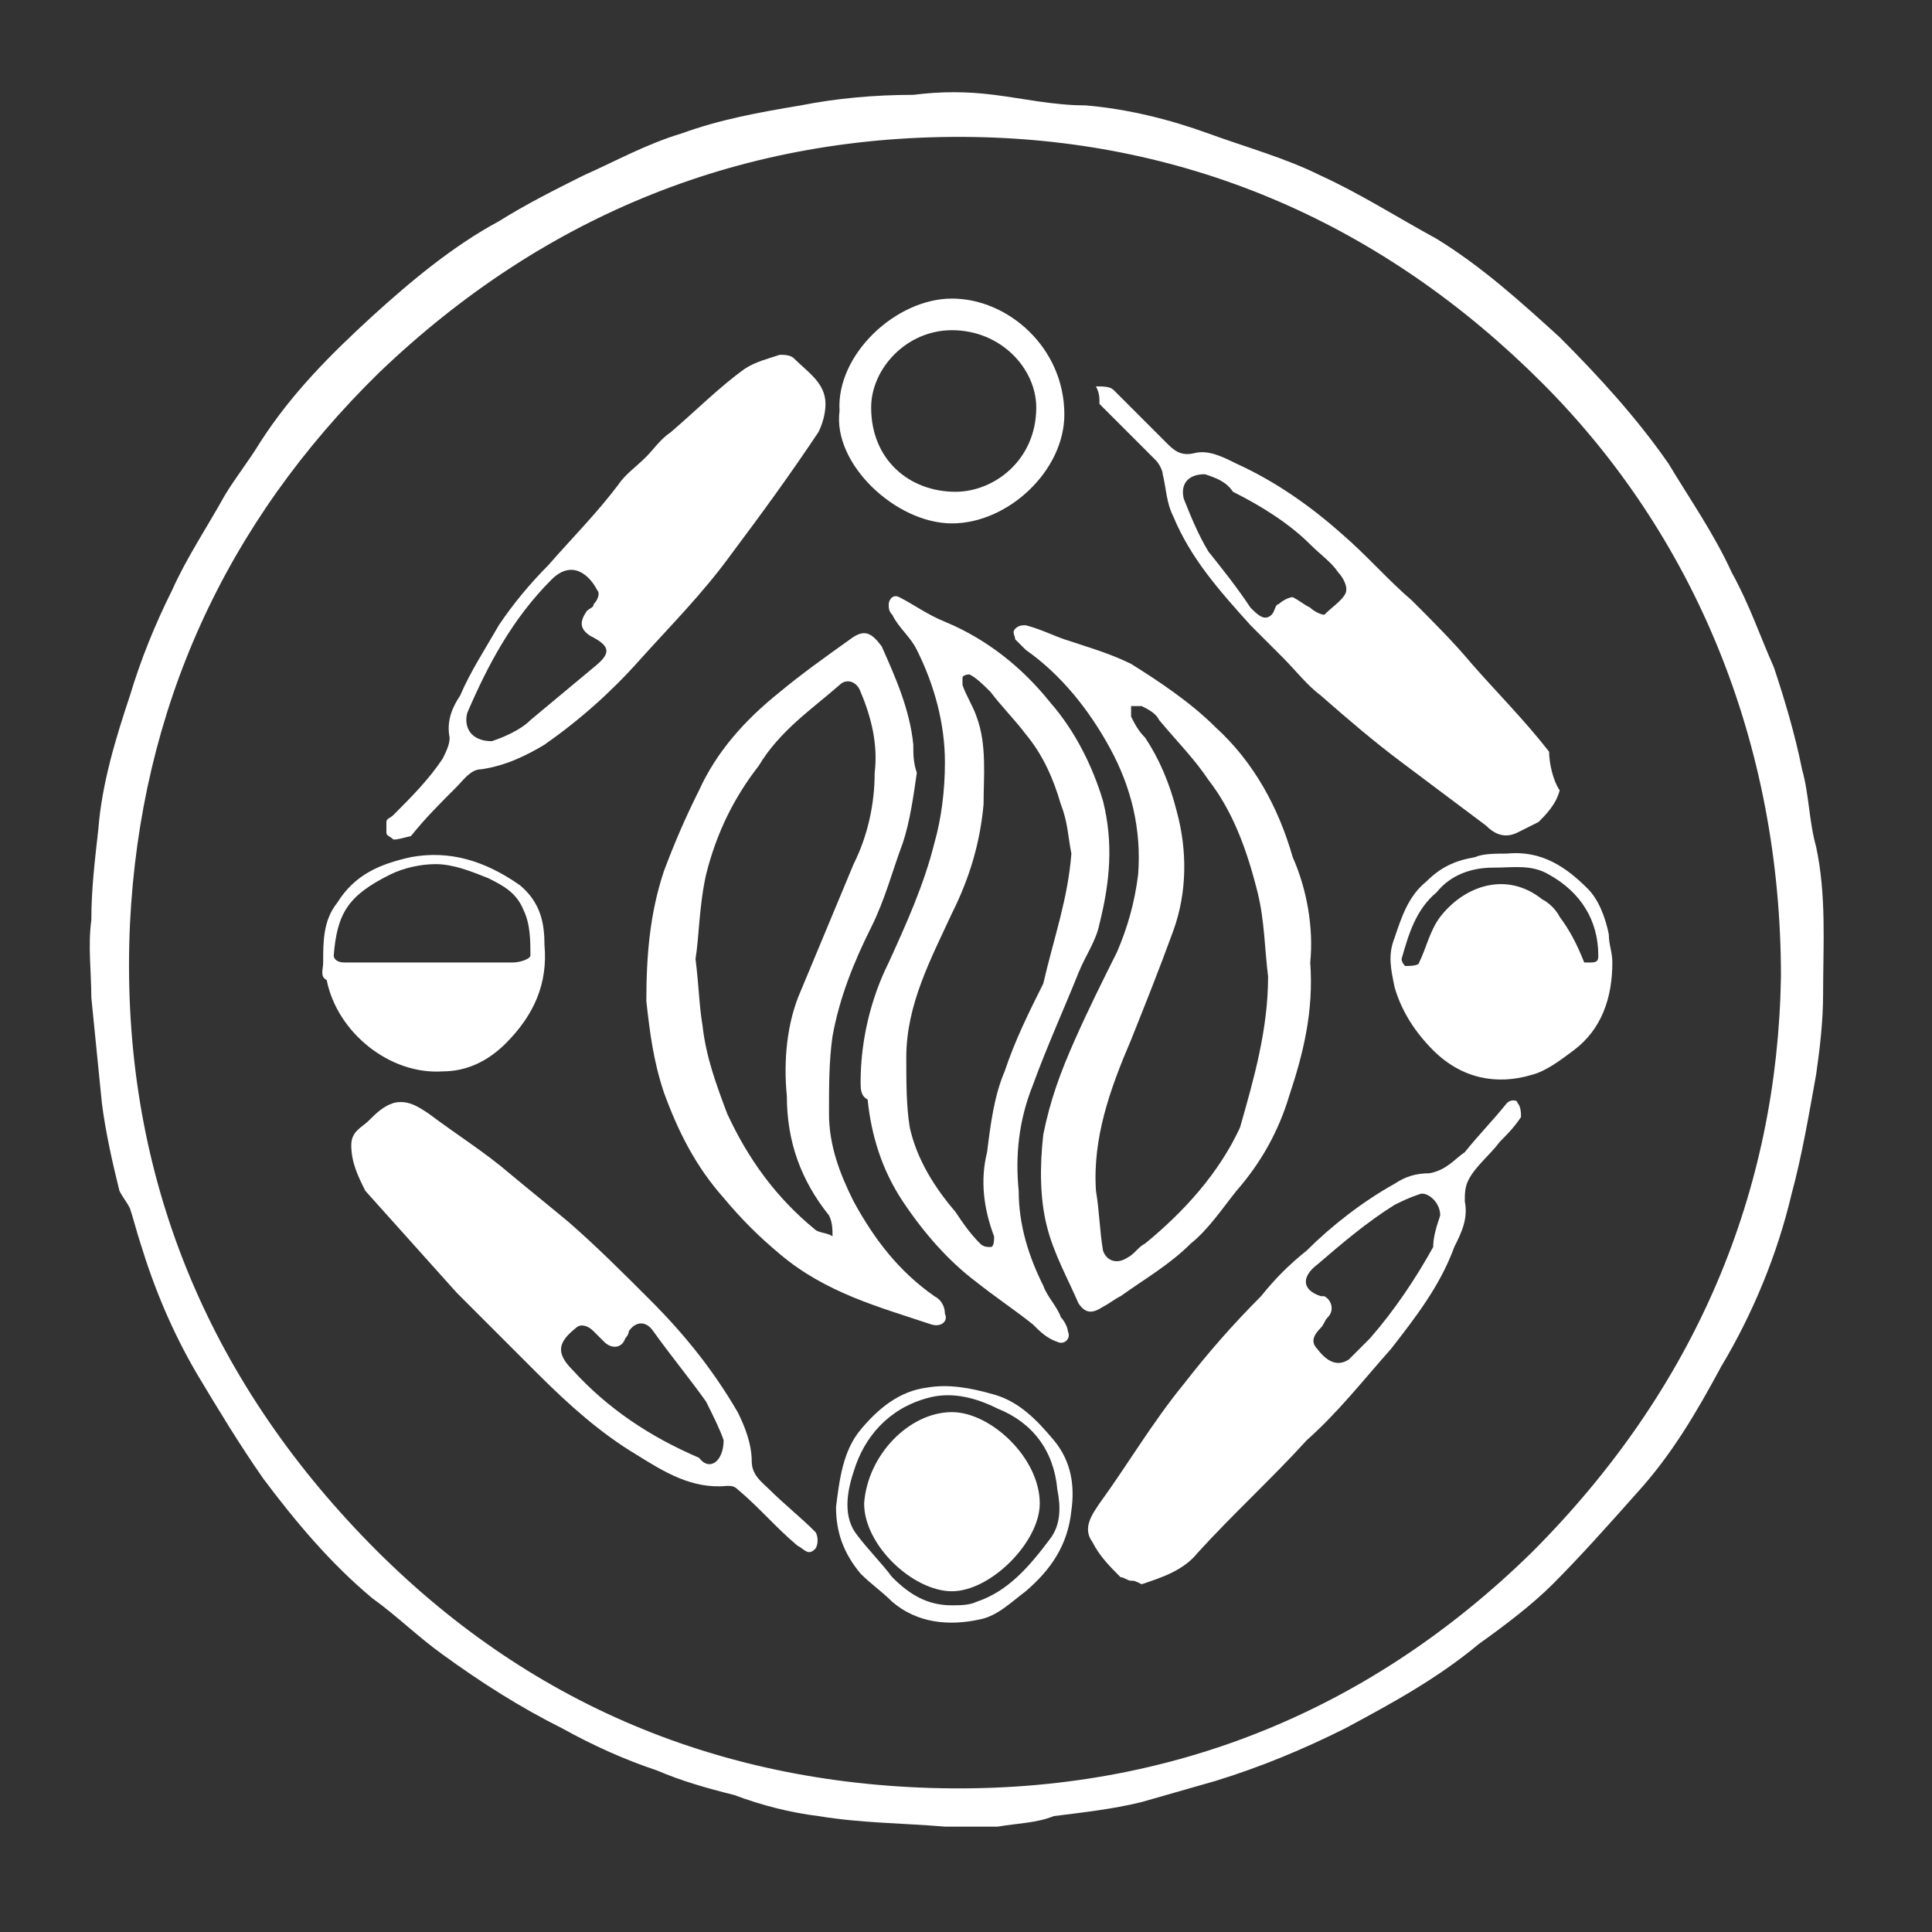
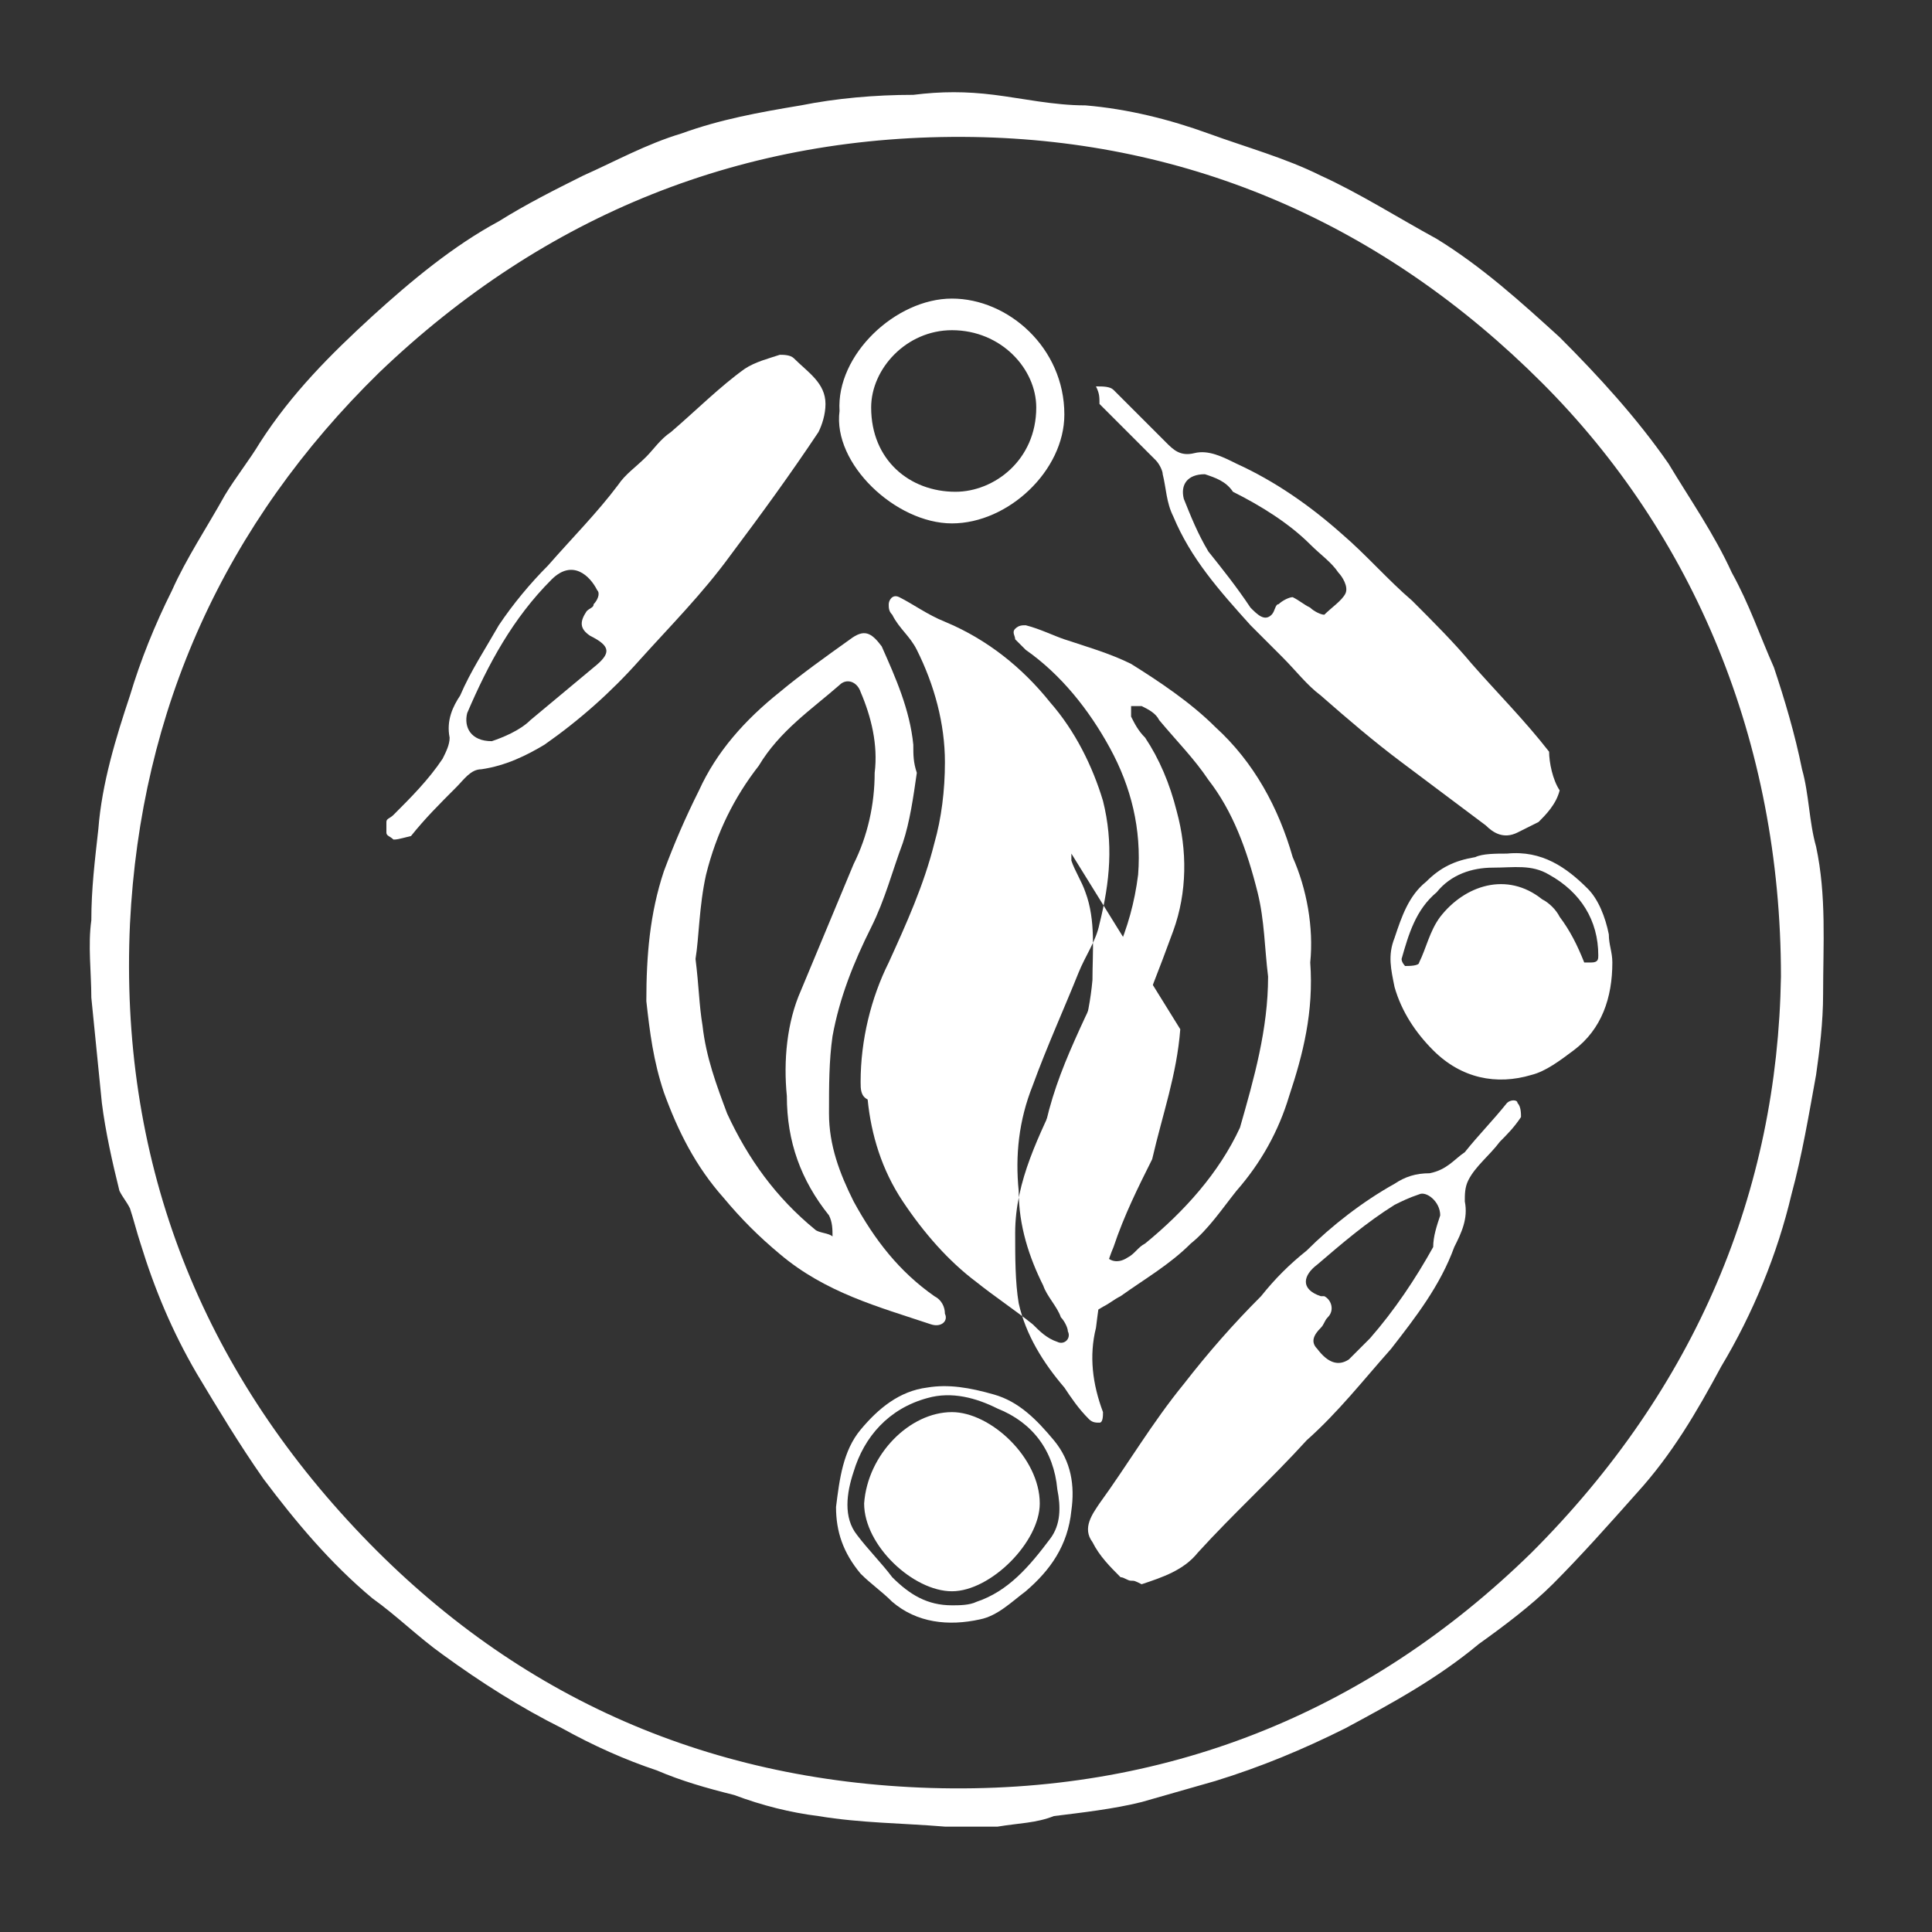
<svg xmlns="http://www.w3.org/2000/svg" enable-background="new 0 0 55 55" viewBox="0 0 55 55">
  <rect x="0" y="0" width="55" height="55" fill="#333333" stroke="none" />
  <g fill="#fff">
    <path d="m28.4 52c-.5 0-1 0-1.5 0-1.2-.1-2.4-.1-3.6-.3-.8-.1-1.6-.3-2.4-.6-.8-.2-1.5-.4-2.2-.7-.9-.3-1.8-.7-2.7-1.2-1.2-.6-2.3-1.3-3.4-2.1-.7-.5-1.3-1.1-2-1.6-1.2-1-2.2-2.2-3.1-3.4-.7-1-1.3-2-1.9-3-.7-1.2-1.2-2.4-1.6-3.7-.1-.3-.2-.7-.3-1-.1-.2-.2-.3-.3-.5-.2-.8-.4-1.7-.5-2.5-.1-1-.2-2-.3-3 0-.7-.1-1.5 0-2.2 0-.9.1-1.7.2-2.6.1-1.3.5-2.6.9-3.8.3-1 .7-2 1.2-3 .4-.9 1-1.8 1.5-2.7.3-.5.7-1 1-1.5.9-1.4 2-2.5 3.2-3.6 1.1-1 2.3-2 3.6-2.7.8-.5 1.6-.9 2.4-1.3.9-.4 1.8-.9 2.8-1.2 1.1-.4 2.2-.6 3.4-.8 1-.2 2.1-.3 3.2-.3.8-.1 1.5-.1 2.3 0 .8.1 1.7.3 2.6.3 1.2.1 2.4.4 3.5.8s2.2.7 3.2 1.2c1.1.5 2.2 1.2 3.3 1.8 1.3.8 2.4 1.8 3.5 2.8 1.1 1.1 2.2 2.3 3.1 3.6.6 1 1.3 2 1.8 3.1.5.9.8 1.8 1.2 2.7.3.9.6 1.9.8 2.9.2.7.2 1.5.4 2.2.3 1.4.2 2.8.2 4.2 0 .8-.1 1.6-.2 2.3-.2 1.1-.4 2.3-.7 3.4-.4 1.7-1.1 3.4-2 4.9-.7 1.3-1.4 2.5-2.4 3.6-.8.9-1.6 1.8-2.4 2.6-.6.6-1.4 1.2-2.1 1.7-1.2 1-2.5 1.7-3.8 2.4-1.2.6-2.4 1.1-3.7 1.5-.7.2-1.4.4-2.1.6-.8.2-1.7.3-2.5.4-.5.2-1 .2-1.6.3zm22.3-24.2c0-6.7-2.5-12.6-6.8-16.9-4.5-4.5-10-6.9-16.2-7-6.5-.1-12.2 2.2-16.9 6.7-4.4 4.3-6.8 9.6-7.1 15.7-.3 6.6 1.9 12.4 6.4 17.2 4.4 4.7 9.9 7.2 16.4 7.4 6.6.2 12.4-2.1 17.1-6.7 4.7-4.7 7-10.3 7.1-16.4z" />
    <path d="m37.3 27.4c.1 1.4-.2 2.6-.6 3.8-.3 1-.8 1.9-1.5 2.7-.4.5-.8 1.1-1.3 1.5-.6.6-1.3 1-2 1.5-.2.1-.3.2-.5.3-.3.2-.5.2-.7-.1-.3-.7-.7-1.4-.9-2.2s-.2-1.7-.1-2.6c.2-1 .5-1.8.9-2.7s.8-1.7 1.2-2.5c.3-.7.5-1.4.6-2.2.1-1.3-.2-2.5-.8-3.6s-1.4-2.1-2.4-2.8c-.1-.1-.2-.2-.3-.3 0-.1-.1-.2 0-.3s.2-.1.3-.1c.4.1.8.3 1.1.4.6.2 1.3.4 1.9.7.8.5 1.7 1.1 2.4 1.8 1.1 1 1.8 2.3 2.2 3.7.4.9.6 2 .5 3zm-1.2.4c-.1-.8-.1-1.6-.3-2.4-.3-1.2-.7-2.3-1.4-3.2-.4-.6-.9-1.1-1.4-1.7-.1-.2-.3-.3-.5-.4-.1 0-.2 0-.3 0v.3c.1.2.2.4.4.6.4.6.7 1.3.9 2.1.3 1.1.3 2.3-.1 3.4s-.8 2.1-1.2 3.1c-.6 1.4-1.1 2.8-1 4.3.1.6.1 1.1.2 1.7.1.3.4.4.7.2.2-.1.3-.3.5-.4 1.1-.9 2.1-2 2.7-3.3.4-1.4.8-2.8.8-4.3z" />
    <path d="m26.1 22c-.1.7-.2 1.4-.4 2-.3.8-.5 1.6-.9 2.4-.5 1-.9 2-1.1 3.1-.1.7-.1 1.4-.1 2.2 0 .9.3 1.7.7 2.5.6 1.1 1.3 2 2.3 2.7.2.1.3.3.3.5.1.2-.1.4-.4.3-1.5-.5-3-.9-4.3-2-.6-.5-1.1-1-1.6-1.6-.8-.9-1.3-1.9-1.7-3-.3-.9-.4-1.7-.5-2.6 0-1.3.1-2.5.5-3.7.3-.8.6-1.5 1-2.3.5-1.1 1.3-2 2.3-2.8.6-.5 1.3-1 2-1.5.4-.3.6-.2.9.2.4.9.8 1.8.9 2.8 0 .3 0 .5.1.8-.1 0 0 0 0 0zm-6.3 5.3c.1.8.1 1.3.2 1.9.1.9.4 1.7.7 2.5.6 1.3 1.4 2.4 2.5 3.3.1.1.4.1.5.2 0-.2 0-.4-.1-.6-.8-1-1.2-2.1-1.2-3.4-.1-1 0-2.1.4-3 .5-1.2 1-2.4 1.5-3.6.4-.8.6-1.7.6-2.6.1-.8-.1-1.6-.4-2.3-.1-.3-.4-.4-.6-.2-.8.7-1.7 1.3-2.3 2.3-.7.9-1.2 1.9-1.5 3.1-.2.9-.2 1.8-.3 2.4z" />
-     <path d="m24.5 30.8c0-1.2.3-2.4.8-3.4.5-1.1 1-2.2 1.3-3.4.2-.7.3-1.5.3-2.3 0-1.1-.3-2.2-.8-3.2-.2-.4-.5-.6-.7-1-.1-.1-.1-.2-.1-.3s.1-.3.3-.2c.4.2.8.5 1.3.7 1.2.5 2.2 1.3 3 2.3.7.8 1.2 1.8 1.5 2.8.3 1.2.2 2.3-.1 3.5-.1.5-.4.9-.6 1.4-.4 1-.9 2.1-1.3 3.2-.4 1-.5 2-.4 3 0 1 .3 1.9.7 2.7.1.3.4.6.5.9.1.1.2.3.2.4.1.2-.1.4-.3.3-.3-.1-.5-.3-.7-.5-.5-.4-1.1-.8-1.6-1.2-.8-.6-1.5-1.4-2.1-2.3s-.9-1.9-1-2.9c-.2-.1-.2-.3-.2-.5zm6-6.5c-.1-.5-.1-.9-.3-1.4-.2-.7-.5-1.4-1-2-.3-.4-.7-.8-1-1.2-.2-.2-.4-.4-.6-.5 0 0-.2 0-.2.1v.2c.1.3.3.6.4.9.3.8.2 1.7.2 2.5-.1 1.1-.4 2.1-.9 3.1-.6 1.3-1.3 2.6-1.3 4.1 0 .7 0 1.4.1 2 .2.9.7 1.7 1.3 2.4.2.3.4.6.7.9.1.1.2.1.3.1s.1-.2.1-.3c-.3-.8-.4-1.6-.2-2.4.1-.8.2-1.6.5-2.3.3-.9.7-1.7 1.1-2.5.3-1.3.7-2.4.8-3.7z" />
+     <path d="m24.5 30.8c0-1.2.3-2.4.8-3.4.5-1.1 1-2.2 1.3-3.4.2-.7.3-1.5.3-2.3 0-1.1-.3-2.2-.8-3.2-.2-.4-.5-.6-.7-1-.1-.1-.1-.2-.1-.3s.1-.3.3-.2c.4.2.8.5 1.3.7 1.2.5 2.2 1.3 3 2.3.7.8 1.2 1.8 1.5 2.8.3 1.2.2 2.3-.1 3.5-.1.5-.4.9-.6 1.4-.4 1-.9 2.1-1.3 3.2-.4 1-.5 2-.4 3 0 1 .3 1.9.7 2.7.1.3.4.6.5.9.1.1.2.3.2.4.1.2-.1.4-.3.3-.3-.1-.5-.3-.7-.5-.5-.4-1.1-.8-1.6-1.2-.8-.6-1.5-1.4-2.1-2.3s-.9-1.9-1-2.9c-.2-.1-.2-.3-.2-.5zm6-6.5v.2c.1.3.3.6.4.9.3.8.2 1.7.2 2.5-.1 1.1-.4 2.1-.9 3.1-.6 1.3-1.3 2.6-1.3 4.1 0 .7 0 1.4.1 2 .2.9.7 1.7 1.3 2.4.2.3.4.6.7.9.1.1.2.1.3.1s.1-.2.1-.3c-.3-.8-.4-1.6-.2-2.4.1-.8.2-1.6.5-2.3.3-.9.7-1.7 1.1-2.5.3-1.3.7-2.4.8-3.7z" />
    <path d="m44.4 22.5c-.1.4-.4.7-.6.9-.2.1-.4.2-.6.3-.4.2-.7 0-.9-.2-.8-.6-1.6-1.2-2.4-1.8s-1.5-1.2-2.3-1.9c-.4-.3-.7-.7-1.1-1.1-.3-.3-.6-.6-.9-.9-.9-1-1.7-1.9-2.2-3.1-.2-.4-.2-.8-.3-1.2 0-.1-.1-.3-.2-.4-.5-.5-1-1-1.5-1.5 0 0-.1-.1-.1-.1 0-.2 0-.3-.1-.5.2 0 .4 0 .5.1l1.5 1.5c.2.2.4.4.8.3s.8.1 1.2.3c1.1.5 2.1 1.2 3 2 .7.6 1.3 1.3 2 1.9.6.6 1.2 1.2 1.7 1.8.7.8 1.5 1.6 2.2 2.5 0 .3.1.8.3 1.1zm-10.1-9c-.5 0-.7.3-.6.7.2.5.4 1 .7 1.5.4.5.8 1 1.2 1.6.2.2.4.4.6.2.1-.1.1-.3.2-.3.1-.1.3-.2.4-.2.2.1.3.2.5.3.1.1.3.2.4.2.2-.2.5-.4.6-.6s-.1-.5-.2-.6c-.2-.3-.5-.5-.8-.8-.6-.6-1.4-1.1-2.2-1.5-.2-.3-.5-.4-.8-.5z" />
-     <path d="m10 32.6c0-.4.3-.5.5-.7s.4-.4.7-.5c.4-.1.7.1 1 .3.8.6 1.6 1.1 2.3 1.7.6.5 1.1.9 1.7 1.4.8.7 1.5 1.4 2.3 2.2 1 1 1.8 2 2.5 3.2.2.4.4.9.4 1.4 0 .4.3.6.5.8.4.4.9.8 1.3 1.2.1.1.1.4 0 .5-.2.2-.3 0-.5-.1-.6-.5-1.1-1.1-1.7-1.6-.1-.1-.2-.1-.3-.1-1 .1-1.8-.4-2.6-.9-1-.6-1.9-1.4-2.8-2.3-.8-.8-1.5-1.5-2.3-2.3-.9-1-1.7-1.9-2.6-2.9-.2-.4-.4-.8-.4-1.3zm10.6 8.4c-.1-.3-.3-.7-.5-1.1-.5-.7-1-1.3-1.5-2-.2-.3-.5-.3-.7 0 0 .1-.1.2-.1.2-.1.3-.4.3-.6.1-.1-.1-.2-.2-.3-.3-.2-.2-.4-.2-.5-.1-.5.4-.6.7-.1 1.2 1 1.1 2.2 1.9 3.6 2.5.3.4.7.1.7-.5z" />
    <path d="m11.2 23.9c-.1-.1-.2-.1-.2-.2s0-.2 0-.3.1-.1.2-.2c.5-.5 1-1 1.4-1.6.1-.2.2-.4.2-.6-.1-.5.1-.9.3-1.2.3-.7.7-1.3 1.1-2 .4-.6.9-1.2 1.4-1.7.7-.8 1.4-1.5 2-2.3.2-.3.5-.5.8-.8.2-.2.4-.5.7-.7.7-.6 1.4-1.3 2.1-1.8.3-.2.7-.3 1-.4.1 0 .3 0 .4.1.4.4.9.7.9 1.3 0 .3-.1.6-.2.8-.8 1.2-1.6 2.3-2.5 3.5-.8 1.1-1.7 2-2.6 3-.8.9-1.7 1.7-2.7 2.4-.5.3-1.1.6-1.8.7-.3 0-.5.3-.7.5-.5.5-.9.9-1.3 1.4-.4.1-.4.1-.5.1zm2.8-2.8c.3-.1.8-.3 1.1-.6l1.8-1.5c.5-.4.5-.6-.1-.9-.3-.2-.3-.4-.1-.7.1-.1.2-.1.2-.2.1-.1.2-.3.1-.4-.2-.4-.7-.9-1.3-.3-1.1 1.1-1.8 2.4-2.4 3.8-.1.4.1.8.7.8z" />
    <path d="m32.2 45c-.1 0-.2-.1-.3-.1-.3-.3-.6-.6-.8-1-.3-.4 0-.8.2-1.1.8-1.1 1.5-2.3 2.4-3.4.7-.9 1.4-1.7 2.2-2.5.4-.5.8-.9 1.3-1.3.7-.7 1.6-1.4 2.5-1.9.3-.2.6-.3 1-.3.5-.1.7-.4 1-.6.4-.5.8-.9 1.2-1.4.1-.1.3-.1.3 0 .1.1.1.3.1.4-.2.3-.4.5-.6.7-.3.4-.7.7-.9 1.1-.1.2-.1.4-.1.6.1.5-.1.9-.3 1.3-.4 1.1-1.1 2-1.8 2.9-.8.9-1.5 1.8-2.4 2.6-1 1.1-2.1 2.1-3.1 3.2-.4.5-1 .7-1.6.9-.2-.1-.2-.1-.3-.1zm8.8-10.4c0-.4-.4-.7-.6-.6-.3.1-.5.2-.7.3-.8.5-1.5 1.1-2.2 1.7-.4.3-.5.7.1.9h.1c.2.1.3.4.1.6-.1.1-.1.2-.2.3-.2.2-.3.4-.1.6.3.4.6.5.9.3.2-.2.4-.4.6-.6.7-.8 1.3-1.7 1.8-2.6 0-.3.1-.6.2-.9z" />
    <path d="m42.9 24.3c1-.1 1.7.4 2.3 1 .3.3.5.8.6 1.3 0 .3.1.5.1.8 0 1-.3 1.9-1.1 2.5-.4.3-.8.6-1.2.7-1 .3-2 .1-2.8-.7-.5-.5-.9-1.1-1.1-1.8-.1-.5-.2-.9 0-1.4.2-.6.4-1.2.9-1.6.4-.4.8-.6 1.4-.7.2-.1.6-.1.9-.1zm2.2 3.1h.2c.2 0 .2-.1.2-.2 0-1-.5-1.8-1.4-2.3-.5-.3-1-.2-1.6-.2s-1.2.2-1.6.7c-.6.5-.8 1.2-1 1.9 0 .1.1.2.1.2.1 0 .4 0 .4-.1.2-.4.3-.9.6-1.3.7-.9 1.9-1.3 2.9-.5.2.1.4.3.5.5.3.4.5.8.7 1.3z" />
-     <path d="m9.2 27.4c0-.6 0-1.2.4-1.7.5-.8 1.2-1.1 2.1-1.3 1.1-.2 2.1.1 3.1.8.6.5.7 1.1.7 1.7.1 1.1-.3 2-1.1 2.8-.5.5-1.1.8-1.8.8-1.5.1-3-1.1-3.3-2.6-.2-.1-.1-.3-.1-.5zm.3-.2c0 .1.1.2.3.2h.8 1.8 2.2c.2 0 .5-.1.5-.2 0-.4 0-.9-.2-1.3-.2-.5-.6-.7-1-.9-.5-.2-1-.4-1.5-.4-.4 0-.9.1-1.3.3-1.2.6-1.5 1.1-1.6 2.3z" />
    <path d="m23.9 11.7c-.1-1.6 1.6-3.2 3.2-3.2s3.2 1.4 3.2 3.3c0 1.6-1.6 3.1-3.2 3.1s-3.4-1.7-3.2-3.2zm3.2-2.3c-1.3 0-2.3 1.1-2.3 2.2 0 1.5 1.1 2.4 2.4 2.4 1.1 0 2.3-.9 2.3-2.4 0-1.1-1-2.2-2.4-2.2z" />
    <path d="m23.8 42.9c.1-.8.2-1.6.7-2.2s1.1-1.1 1.9-1.2c.6-.1 1.2 0 1.9.2s1.2.7 1.7 1.3.6 1.3.5 2c-.1 1-.6 1.7-1.3 2.3-.4.3-.8.7-1.3.8-.9.2-1.8.1-2.5-.5-.3-.3-.6-.5-.9-.8-.5-.6-.7-1.2-.7-1.9zm3.3 2.8c.2 0 .5 0 .7-.1.9-.3 1.5-1 2.1-1.8.3-.4.3-.9.2-1.4-.1-1.1-.7-1.9-1.7-2.3-.6-.3-1.3-.5-2-.3-1.1.3-1.8 1.1-2.1 2.1-.2.6-.3 1.3.1 1.8.3.4.7.8 1 1.2.5.5 1 .8 1.7.8z" />
    <path d="m27.1 40.2c1.1 0 2.5 1.3 2.5 2.6 0 1.1-1.4 2.5-2.5 2.5s-2.5-1.3-2.5-2.5c.1-1.4 1.3-2.6 2.5-2.6z" />
  </g>
</svg>